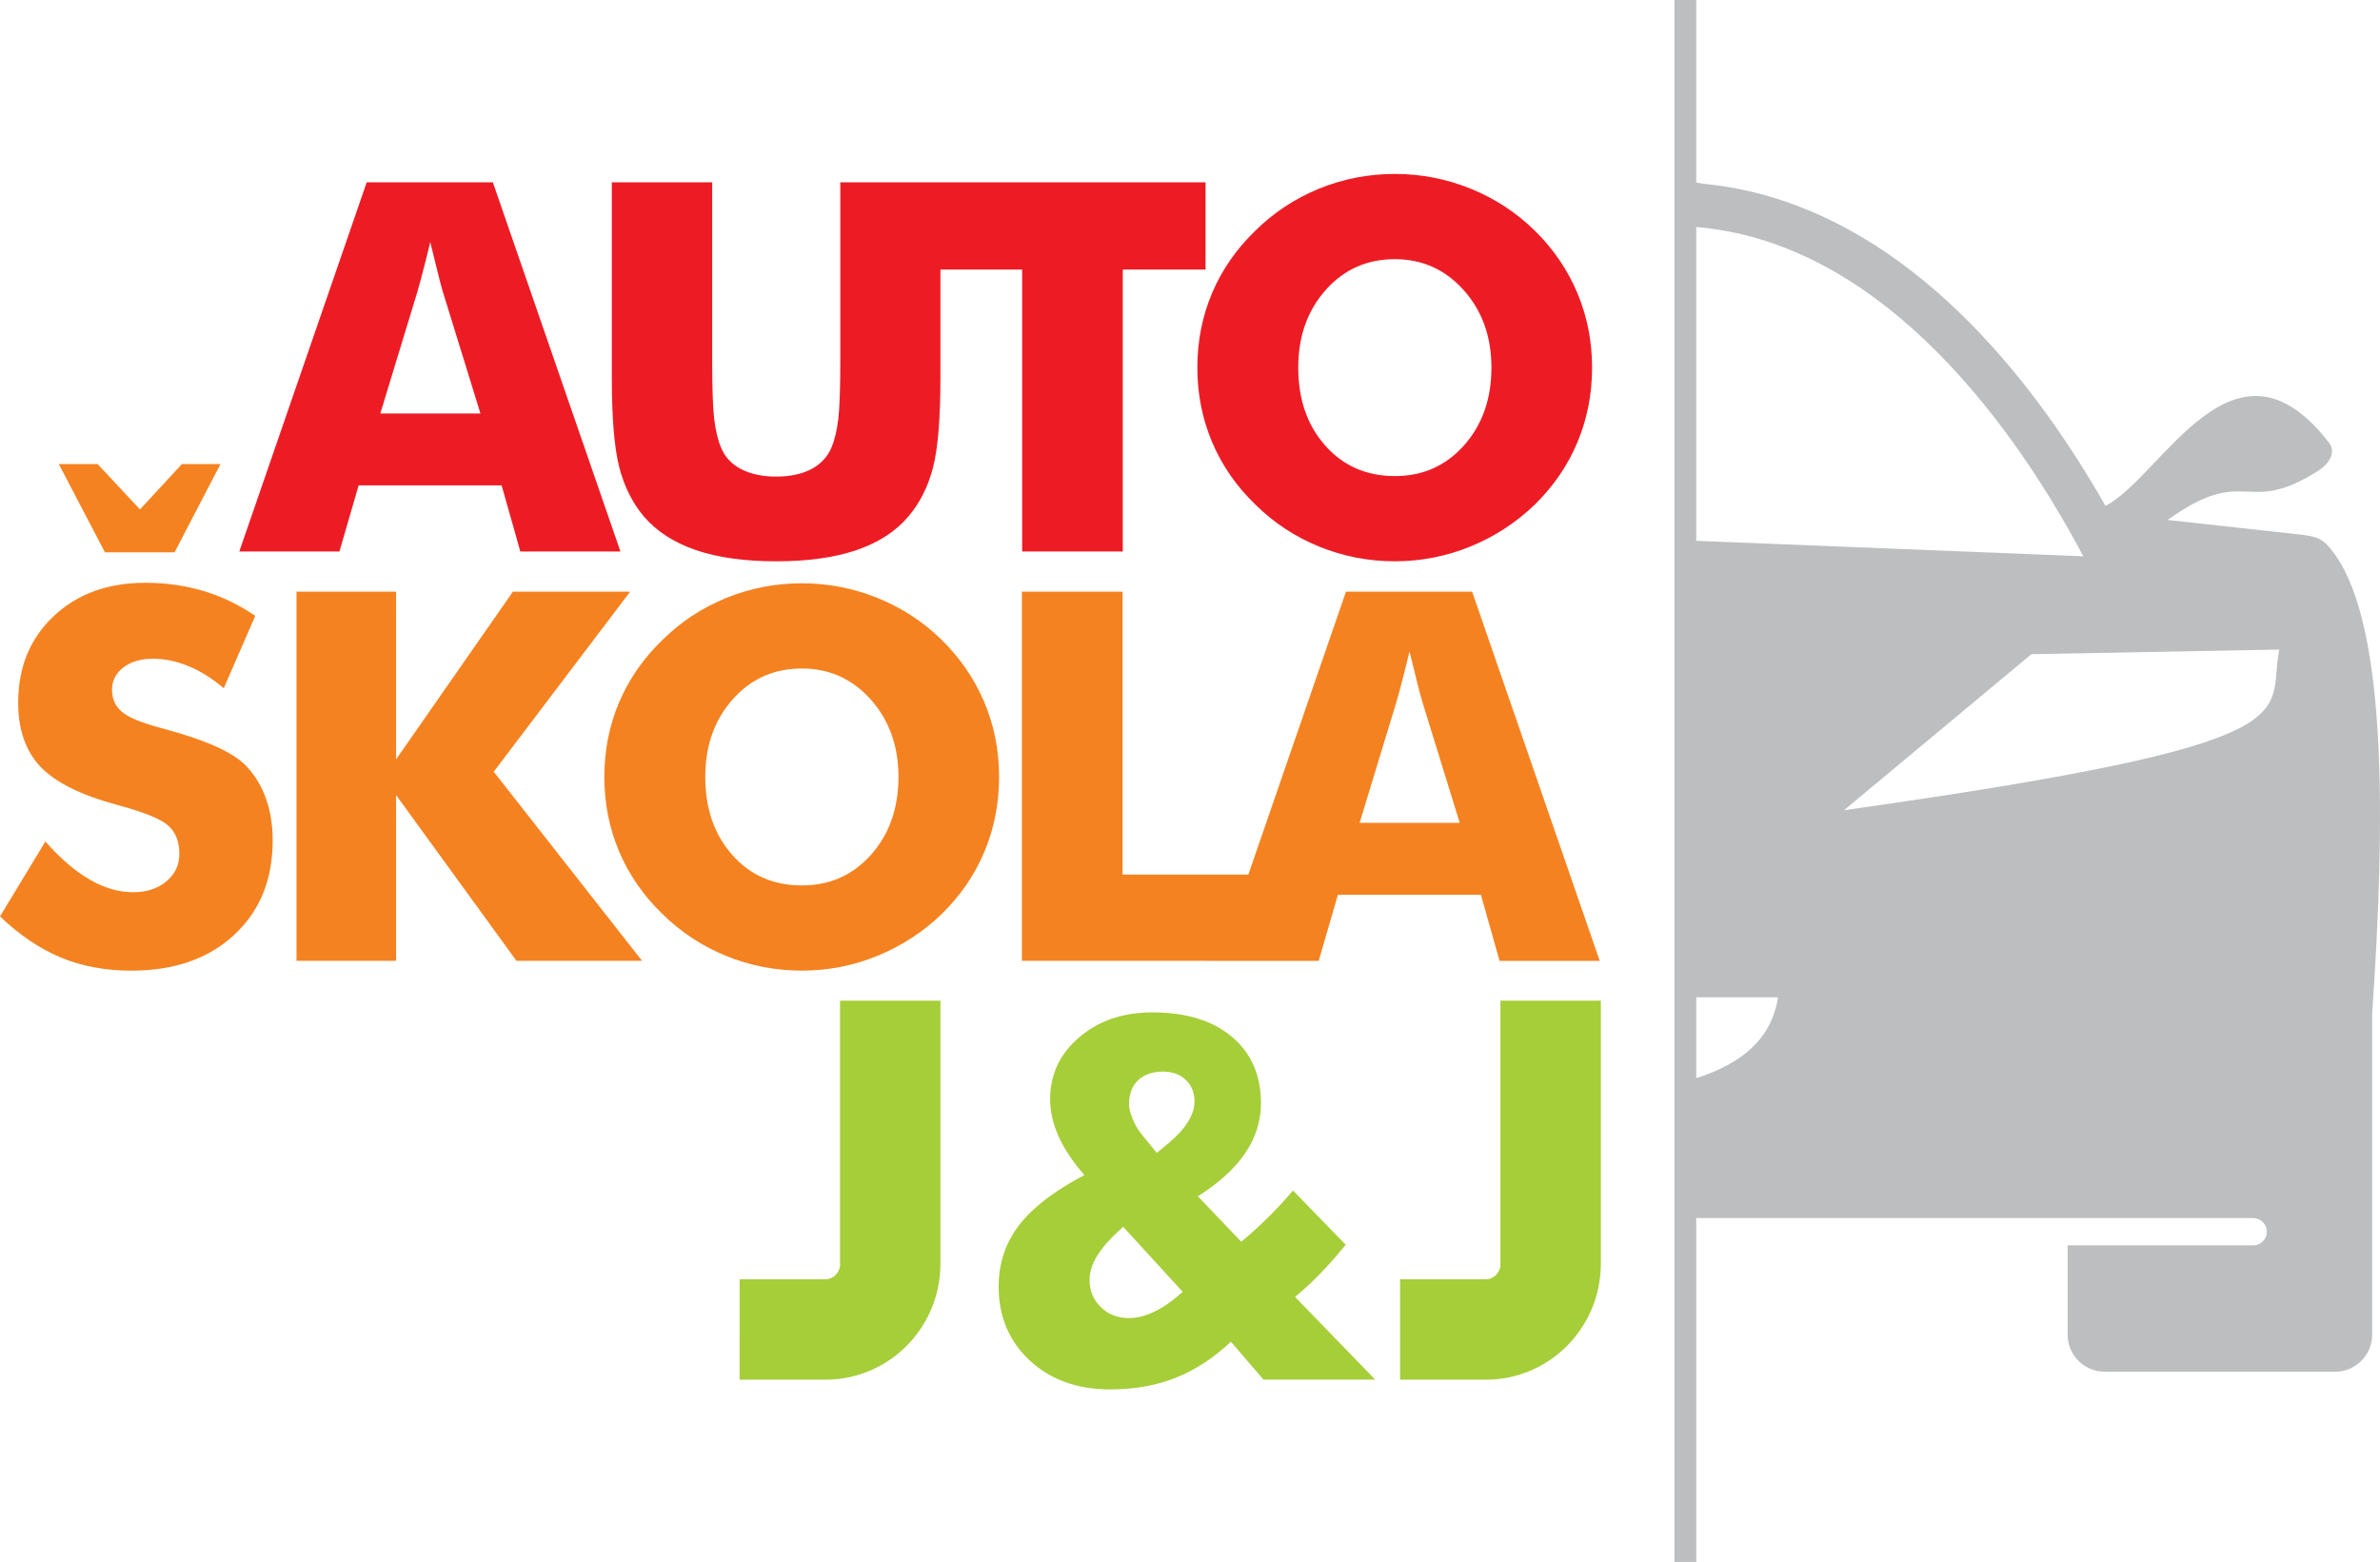
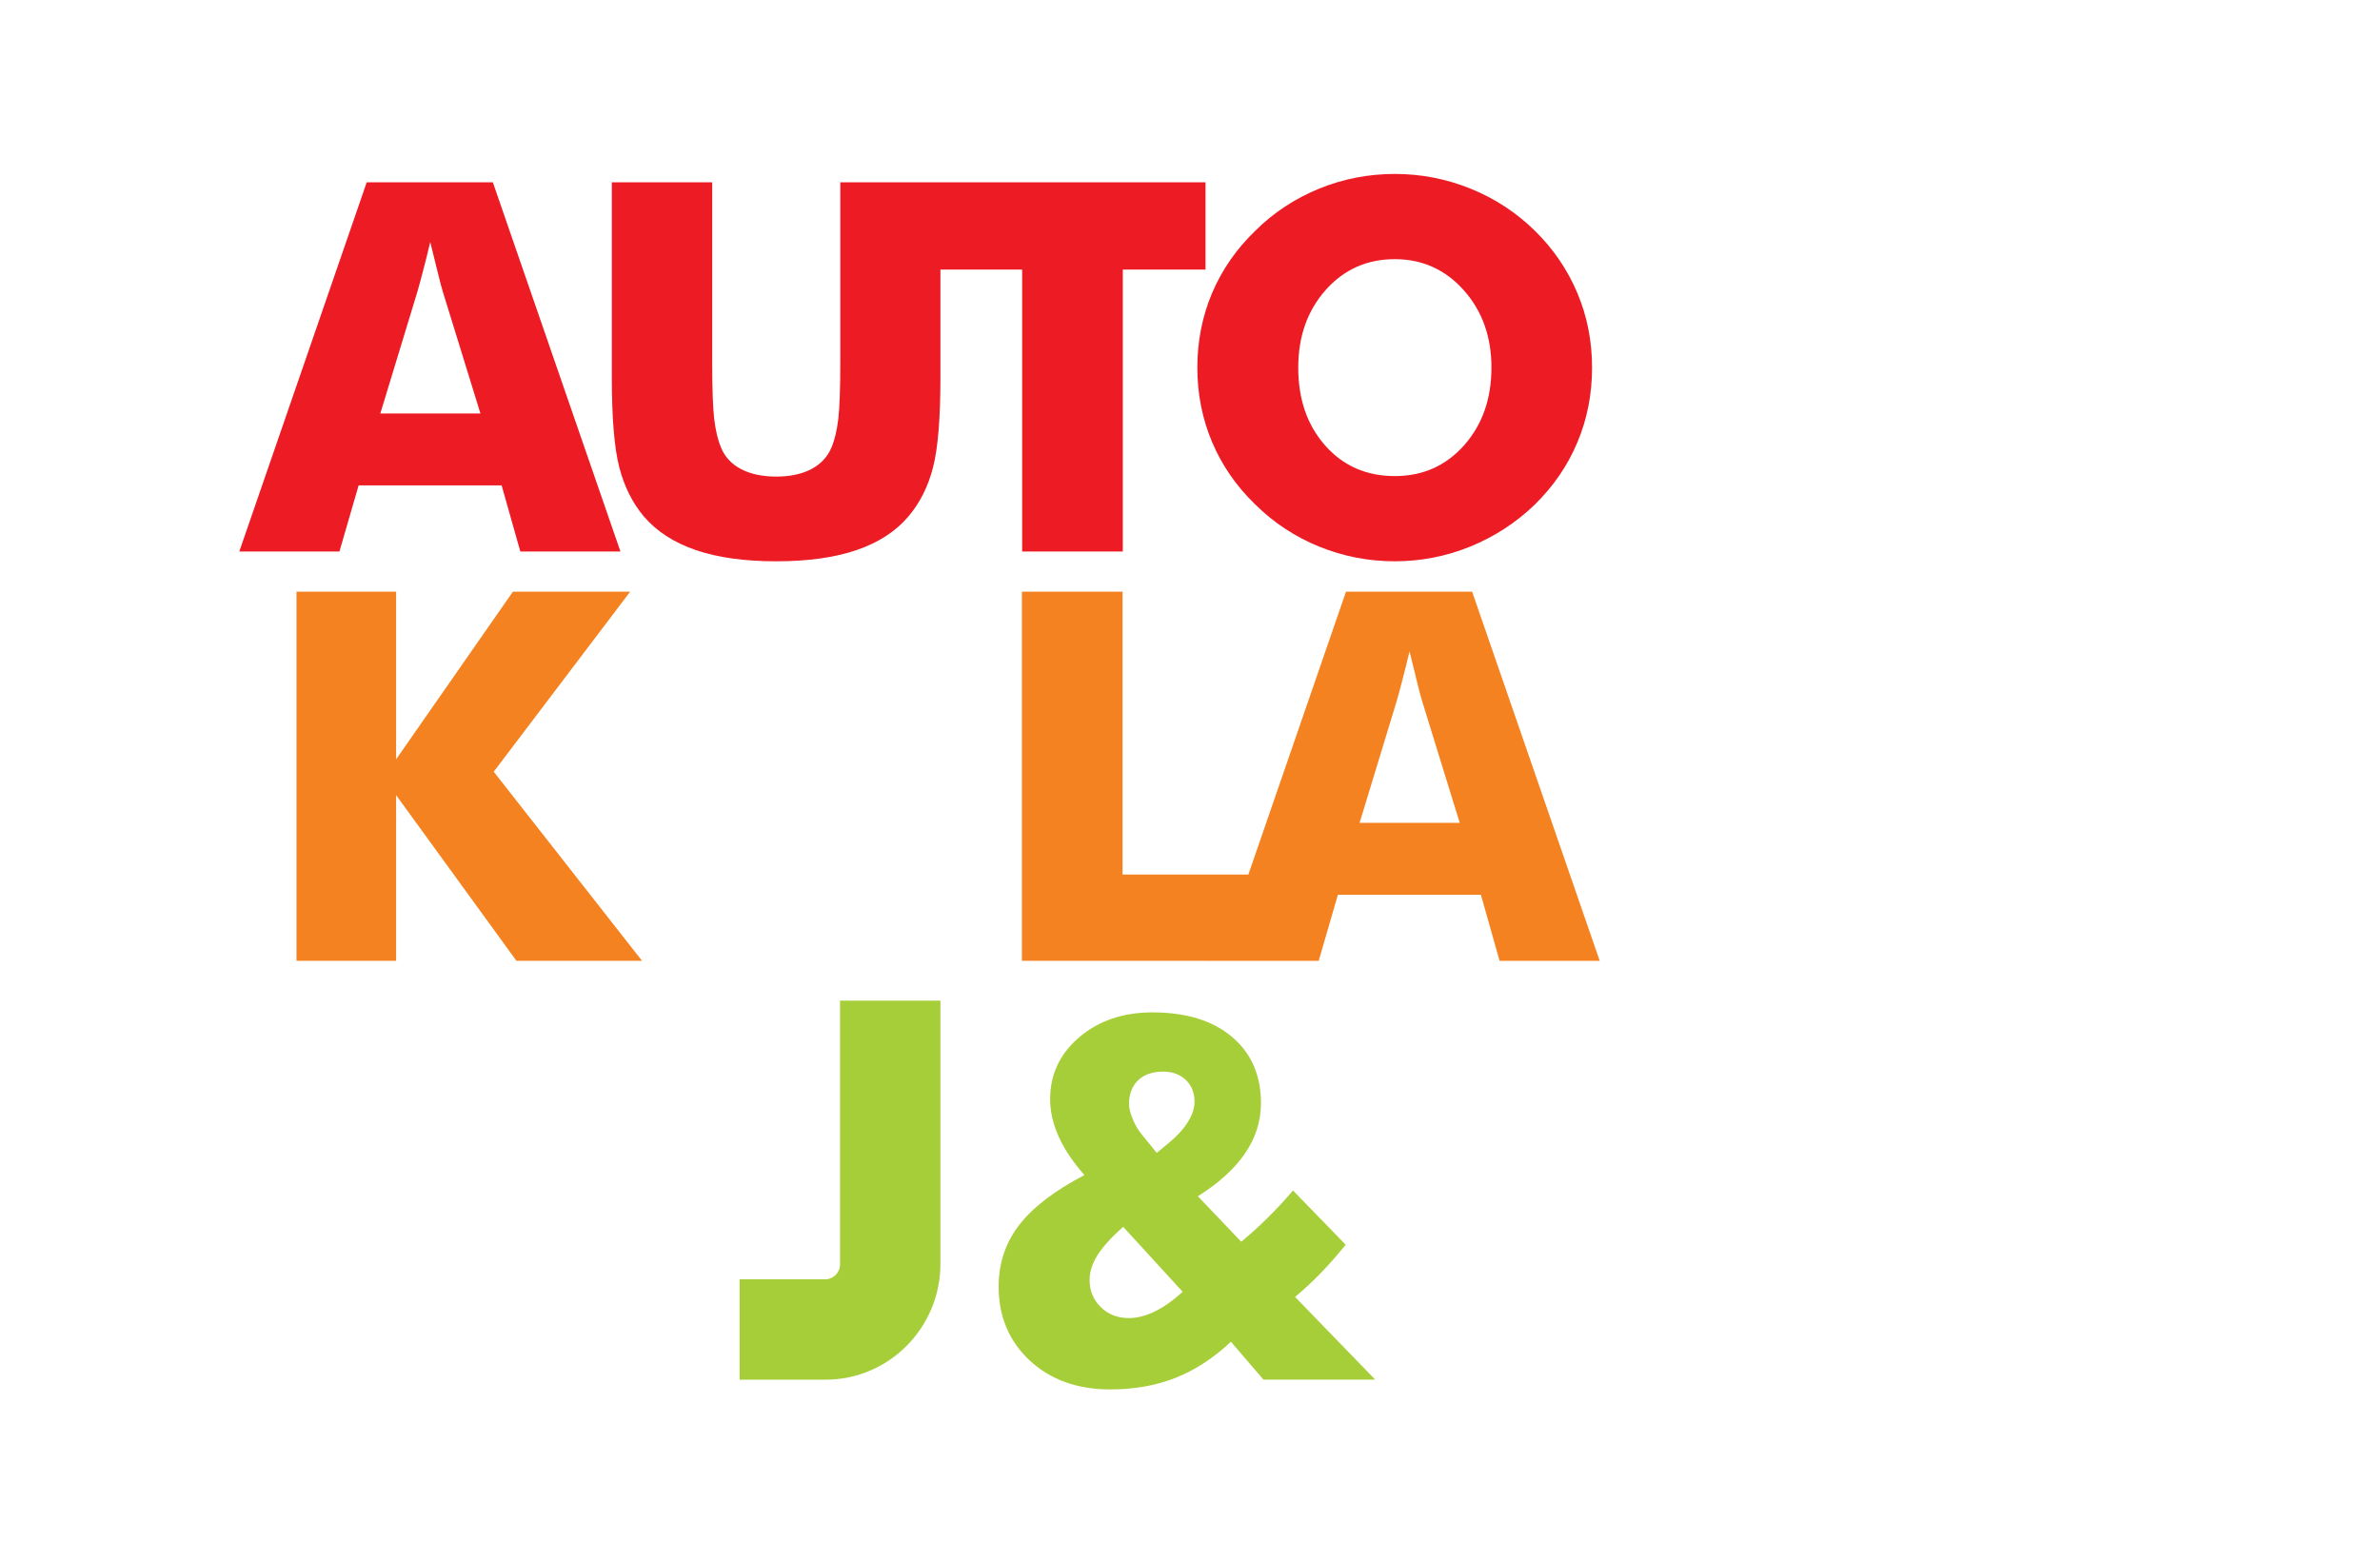
<svg xmlns="http://www.w3.org/2000/svg" version="1.1" id="Vrstva_1" x="0px" y="0px" width="155.397px" height="102px" viewBox="0 0 155.397 102" enable-background="new 0 0 155.397 102" xml:space="preserve">
  <g>
    <path fill="#ED1C24" d="M15.625,36.013l8.319-24.109h8.235l8.331,24.109h-6.537l-1.22-4.317h-9.337l-1.253,4.317H15.625z    M24.832,27.002h6.537l-2.456-7.954c-0.073-0.242-0.18-0.63-0.309-1.169c-0.135-0.534-0.304-1.226-0.512-2.074   c-0.141,0.596-0.281,1.158-0.422,1.697c-0.134,0.54-0.275,1.051-0.416,1.546L24.832,27.002z" />
    <path fill="#ED1C24" d="M39.947,11.904h6.554v11.726c0,1.726,0.045,2.962,0.129,3.716c0.09,0.748,0.236,1.376,0.45,1.883   c0.247,0.613,0.691,1.085,1.315,1.411c0.624,0.32,1.389,0.483,2.288,0.483c0.899,0,1.659-0.163,2.283-0.483   c0.618-0.326,1.063-0.798,1.321-1.411c0.214-0.506,0.36-1.135,0.45-1.883c0.084-0.753,0.129-1.99,0.129-3.716v-1.647V11.904h5.949   h0.588h17.31v5.7H73.31v18.409h-6.571V17.604h-5.336v7.049c0,2.642-0.157,4.592-0.478,5.852c-0.32,1.259-0.854,2.327-1.613,3.221   c-0.82,0.972-1.956,1.709-3.39,2.198c-1.438,0.489-3.187,0.731-5.239,0.731c-2.063,0-3.811-0.242-5.244-0.731   c-1.434-0.489-2.569-1.226-3.401-2.198c-0.748-0.894-1.282-1.962-1.607-3.221c-0.321-1.26-0.483-3.21-0.483-5.852v-2.507V11.904z" />
    <path fill="#ED1C24" d="M91.073,31.089c1.821,0,3.327-0.669,4.52-2.007c1.191-1.344,1.787-3.036,1.787-5.076   c0-2.018-0.602-3.704-1.81-5.059c-1.209-1.349-2.71-2.023-4.497-2.023c-1.821,0-3.328,0.674-4.52,2.018   c-1.191,1.344-1.787,3.036-1.787,5.064c0,2.063,0.584,3.761,1.759,5.087C87.7,30.425,89.218,31.089,91.073,31.089 M103.951,24.006   c0,1.737-0.32,3.362-0.956,4.874c-0.635,1.518-1.563,2.873-2.782,4.07c-1.231,1.187-2.636,2.097-4.216,2.743   c-1.58,0.641-3.222,0.961-4.924,0.961c-1.726,0-3.373-0.321-4.947-0.961c-1.579-0.646-2.962-1.557-4.159-2.743   c-1.243-1.197-2.181-2.558-2.828-4.086c-0.641-1.523-0.961-3.142-0.961-4.857c0-1.726,0.32-3.345,0.961-4.868   c0.647-1.518,1.585-2.878,2.828-4.075c1.197-1.186,2.58-2.097,4.159-2.744c1.574-0.641,3.222-0.961,4.947-0.961   c1.714,0,3.361,0.32,4.946,0.961c1.591,0.646,2.984,1.558,4.193,2.744c1.209,1.186,2.131,2.541,2.777,4.069   C103.631,20.656,103.951,22.28,103.951,24.006z" />
-     <path fill="#F58220" d="M3.839,30.305h2.535l2.766,2.962l2.737-2.962h2.519l-2.997,5.762H6.852L3.839,30.305z M2.962,54.954   c0.978,1.107,1.945,1.94,2.895,2.485c0.95,0.551,1.895,0.826,2.839,0.826c0.877,0,1.602-0.236,2.165-0.708   c0.567-0.473,0.849-1.068,0.849-1.793c0-0.804-0.242-1.422-0.731-1.855c-0.489-0.433-1.596-0.882-3.316-1.343   c-2.361-0.636-4.03-1.467-5.009-2.484c-0.978-1.023-1.467-2.423-1.467-4.199c0-2.305,0.77-4.188,2.316-5.644   c1.54-1.456,3.542-2.181,5.998-2.181c1.332,0,2.591,0.18,3.783,0.534c1.191,0.359,2.316,0.899,3.384,1.625l-2.058,4.727   c-0.748-0.635-1.512-1.118-2.299-1.444c-0.787-0.321-1.563-0.483-2.327-0.483c-0.793,0-1.434,0.191-1.928,0.567   s-0.742,0.866-0.742,1.456c0,0.607,0.219,1.09,0.652,1.45c0.433,0.365,1.27,0.708,2.507,1.04l0.298,0.084   c2.681,0.72,4.44,1.518,5.284,2.383c0.573,0.596,1.006,1.304,1.304,2.136c0.298,0.827,0.444,1.748,0.444,2.755   c0,2.557-0.837,4.614-2.518,6.166c-1.681,1.558-3.918,2.333-6.718,2.333c-1.681,0-3.209-0.286-4.586-0.854   C2.603,61.958,1.276,61.064,0,59.845L2.962,54.954z" />
    <polygon fill="#F58220" points="19.359,62.745 19.359,38.636 25.863,38.636 25.863,49.586 33.491,38.636 41.146,38.636    32.237,50.395 41.922,62.745 33.721,62.745 25.863,51.924 25.863,62.745  " />
-     <path fill="#F58220" d="M52.355,57.821c1.821,0,3.328-0.669,4.52-2.007c1.191-1.344,1.788-3.036,1.788-5.076   c0-2.019-0.602-3.705-1.81-5.06c-1.209-1.349-2.709-2.023-4.497-2.023c-1.821,0-3.328,0.674-4.52,2.018s-1.787,3.036-1.787,5.065   c0,2.063,0.584,3.76,1.759,5.087C48.982,57.157,50.5,57.821,52.355,57.821 M65.233,50.738c0,1.737-0.321,3.361-0.956,4.873   c-0.635,1.518-1.563,2.873-2.782,4.07c-1.231,1.186-2.637,2.096-4.216,2.743c-1.579,0.641-3.221,0.961-4.924,0.961   c-1.726,0-3.373-0.32-4.947-0.961c-1.58-0.647-2.962-1.558-4.16-2.743c-1.242-1.197-2.181-2.559-2.828-4.087   c-0.641-1.523-0.961-3.143-0.961-4.856c0-1.726,0.32-3.345,0.961-4.868c0.646-1.518,1.585-2.878,2.828-4.075   c1.197-1.187,2.58-2.097,4.16-2.744c1.574-0.64,3.221-0.96,4.947-0.96c1.714,0,3.362,0.32,4.947,0.96   c1.591,0.646,2.984,1.557,4.193,2.744c1.208,1.186,2.13,2.541,2.777,4.069C64.913,47.388,65.233,49.012,65.233,50.738z" />
    <path fill="#F58220" d="M66.723,62.745V38.636h6.571v18.477h8.214l6.376-18.477h8.235l8.33,24.109h-6.537l-1.22-4.317h-9.337   l-1.253,4.317h-4.641h-1.896H66.723z M88.772,53.734h6.538l-2.457-7.954c-0.073-0.242-0.18-0.63-0.31-1.169   c-0.134-0.534-0.303-1.226-0.511-2.074c-0.141,0.596-0.281,1.158-0.422,1.698c-0.135,0.54-0.275,1.051-0.416,1.546L88.772,53.734z" />
    <path fill="#A6CE39" d="M82.496,90.093l-2.125-2.474c-1.152,1.079-2.366,1.866-3.637,2.366c-1.276,0.501-2.692,0.748-4.25,0.748   c-2.141,0-3.889-0.63-5.244-1.883c-1.354-1.26-2.035-2.873-2.035-4.835c0-1.518,0.444-2.85,1.333-4.008   c0.888-1.158,2.31-2.248,4.266-3.271c-0.759-0.865-1.321-1.709-1.687-2.529c-0.365-0.815-0.551-1.624-0.551-2.429   c0-1.613,0.635-2.962,1.9-4.041c1.271-1.085,2.867-1.625,4.784-1.625c2.198,0,3.929,0.534,5.188,1.597   c1.265,1.067,1.894,2.513,1.894,4.334c0,1.164-0.343,2.248-1.028,3.26c-0.686,1.012-1.714,1.951-3.092,2.816l2.833,2.969   c0.562-0.462,1.125-0.968,1.681-1.519c0.562-0.551,1.13-1.158,1.698-1.826l3.44,3.541c-0.568,0.702-1.124,1.332-1.669,1.895   c-0.545,0.556-1.09,1.062-1.636,1.512l5.233,5.402H82.496z M77.22,84.359l-3.884-4.244c-0.758,0.669-1.31,1.281-1.664,1.832   c-0.354,0.557-0.529,1.102-0.529,1.642c0,0.703,0.242,1.293,0.731,1.771c0.489,0.478,1.102,0.714,1.838,0.714   c0.528,0,1.085-0.141,1.664-0.422C75.961,85.376,76.574,84.943,77.22,84.359z M75.528,75.286l0.775-0.641   c0.545-0.45,0.967-0.911,1.253-1.372c0.292-0.461,0.438-0.905,0.438-1.332c0-0.585-0.191-1.057-0.568-1.416   c-0.376-0.365-0.876-0.546-1.489-0.546c-0.691,0-1.231,0.191-1.63,0.568c-0.393,0.382-0.59,0.899-0.59,1.557   c0,0.264,0.084,0.597,0.247,0.989c0.163,0.399,0.371,0.742,0.624,1.04L75.528,75.286z" />
-     <path fill-rule="evenodd" clip-rule="evenodd" fill="#BCBEC0" d="M110.753,65.127v5.28c2.951-0.943,4.919-2.551,5.339-5.28H110.753   z M110.753,14.826v20.491l25.274,1.011C130.817,26.521,122.199,15.772,110.753,14.826z M110.753,0v11.917   c0.142,0.026,0.282,0.054,0.423,0.081c1.139,0.105,2.27,0.296,3.384,0.571c10.084,2.49,17.761,11.418,22.915,20.466   c3.716-1.921,8.38-12.195,14.593-4.122c0.503,0.654-0.056,1.419-0.685,1.818c-4.837,3.077-4.64-0.503-9.855,3.223l8.396,0.925   c1.315,0.145,1.723,0.193,2.538,1.34c3.439,4.838,3.265,17.696,2.424,29.961v20.979c0,1.331-1.089,2.42-2.42,2.42H137.42   c-0.118-0.004-0.239-0.014-0.361-0.029c-0.619-0.094-1.164-0.423-1.536-0.894c-0.327-0.414-0.521-0.936-0.521-1.497v-5.833h12.116   c0.49,0,0.891-0.4,0.891-0.891c0-0.491-0.4-0.893-0.891-0.893l0,0h-36.364V102h-1.427V14.758v-2.854V0H110.753z M120.401,52.909   c31.489-4.447,27.528-6.161,28.422-10.491l-16.187,0.301L120.401,52.909z" />
    <path fill="#A6CE39" d="M48.294,83.542h5.579h0.002c0.537,0,0.973-0.436,0.973-0.973v-0.004v-7.481v-9.738h6.554v17.2v0.02   c-0.011,4.134-3.358,7.53-7.491,7.53h-0.039h-5.579V83.542z" />
-     <path fill="#A6CE39" d="M91.413,83.542h5.58h0.001c0.537,0,0.974-0.436,0.974-0.973v-0.004l0,0v-7.481v-9.738h6.555v17.2v0.02   h-0.001c-0.011,4.134-3.357,7.53-7.49,7.53h-0.038h-5.58V83.542z" />
  </g>
</svg>